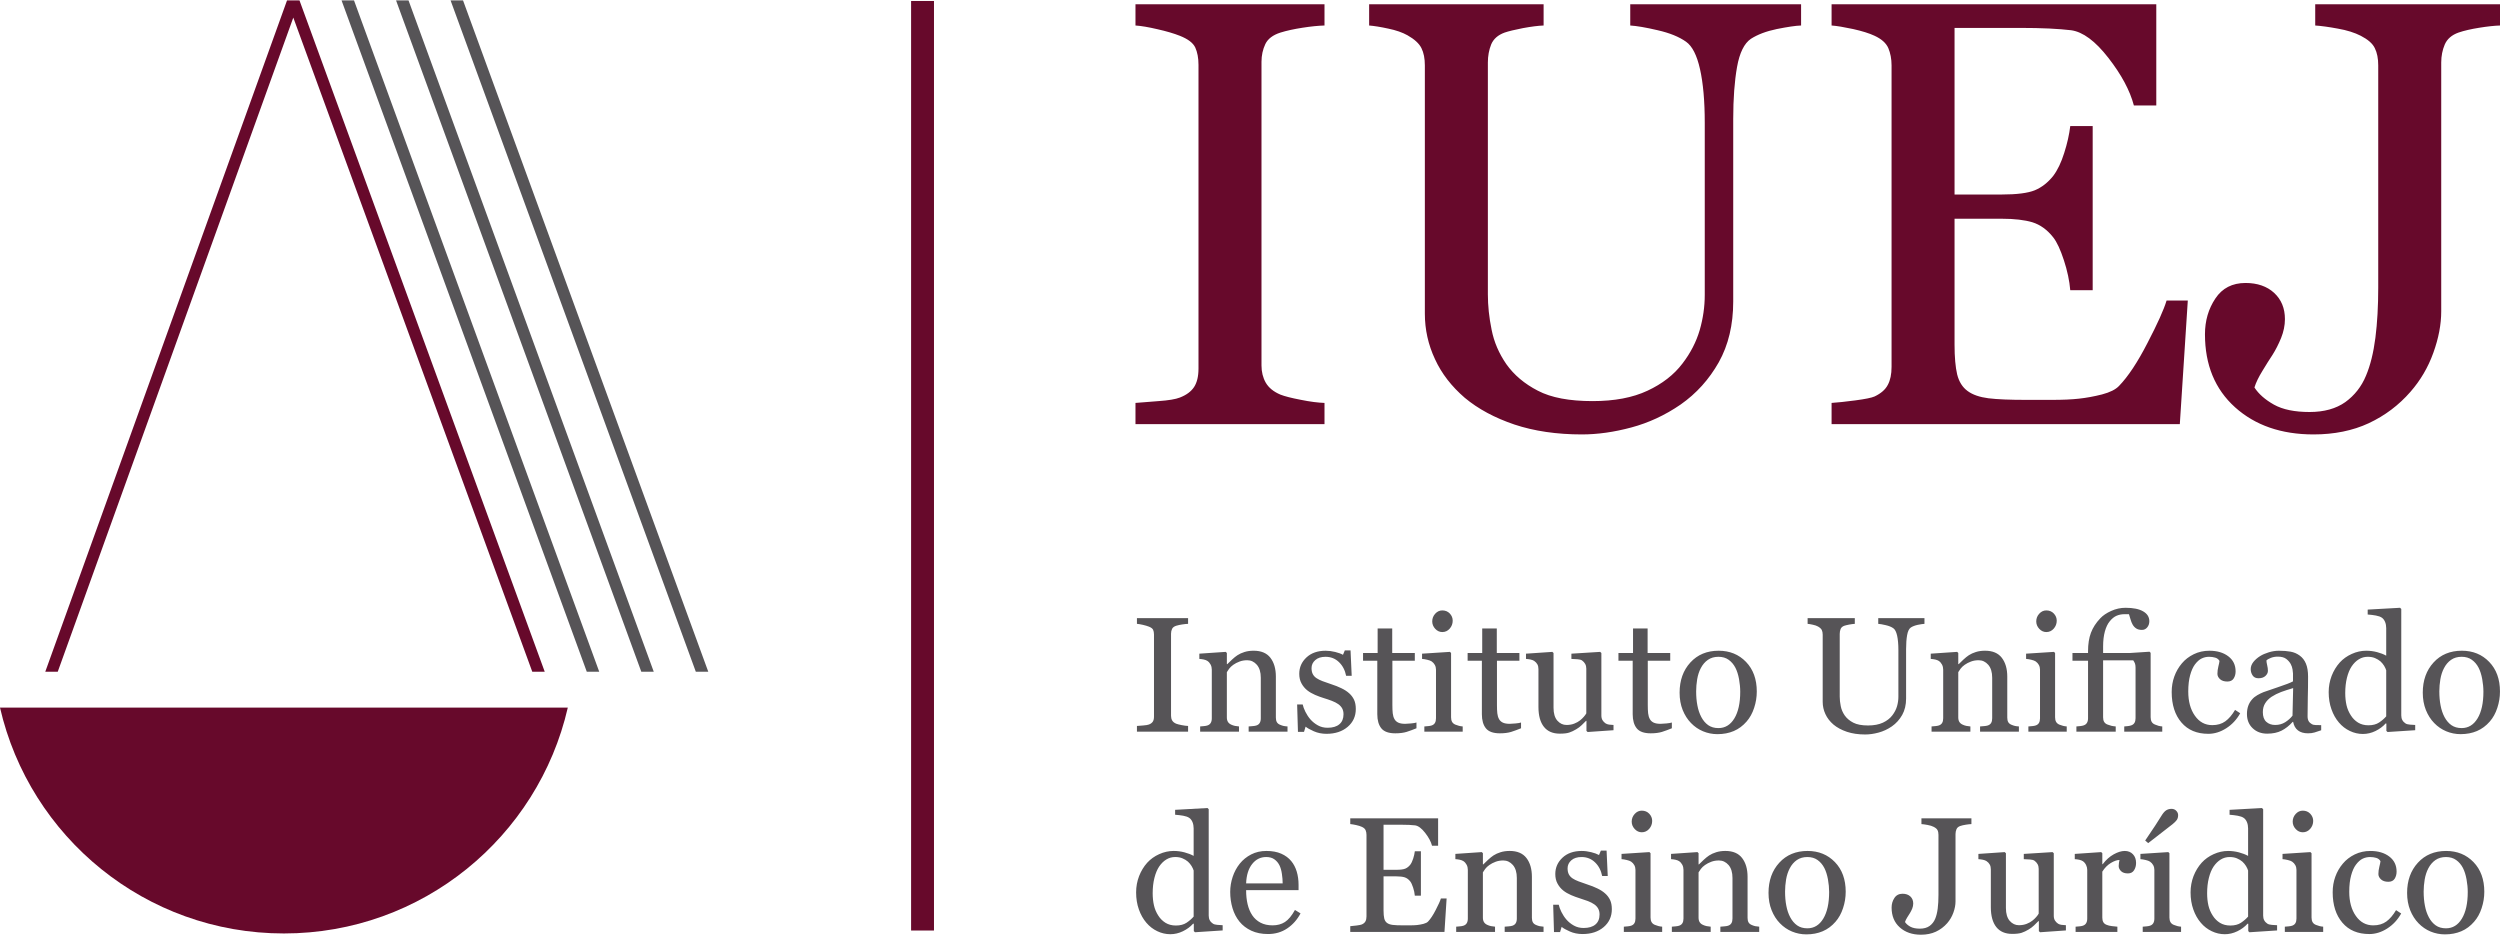
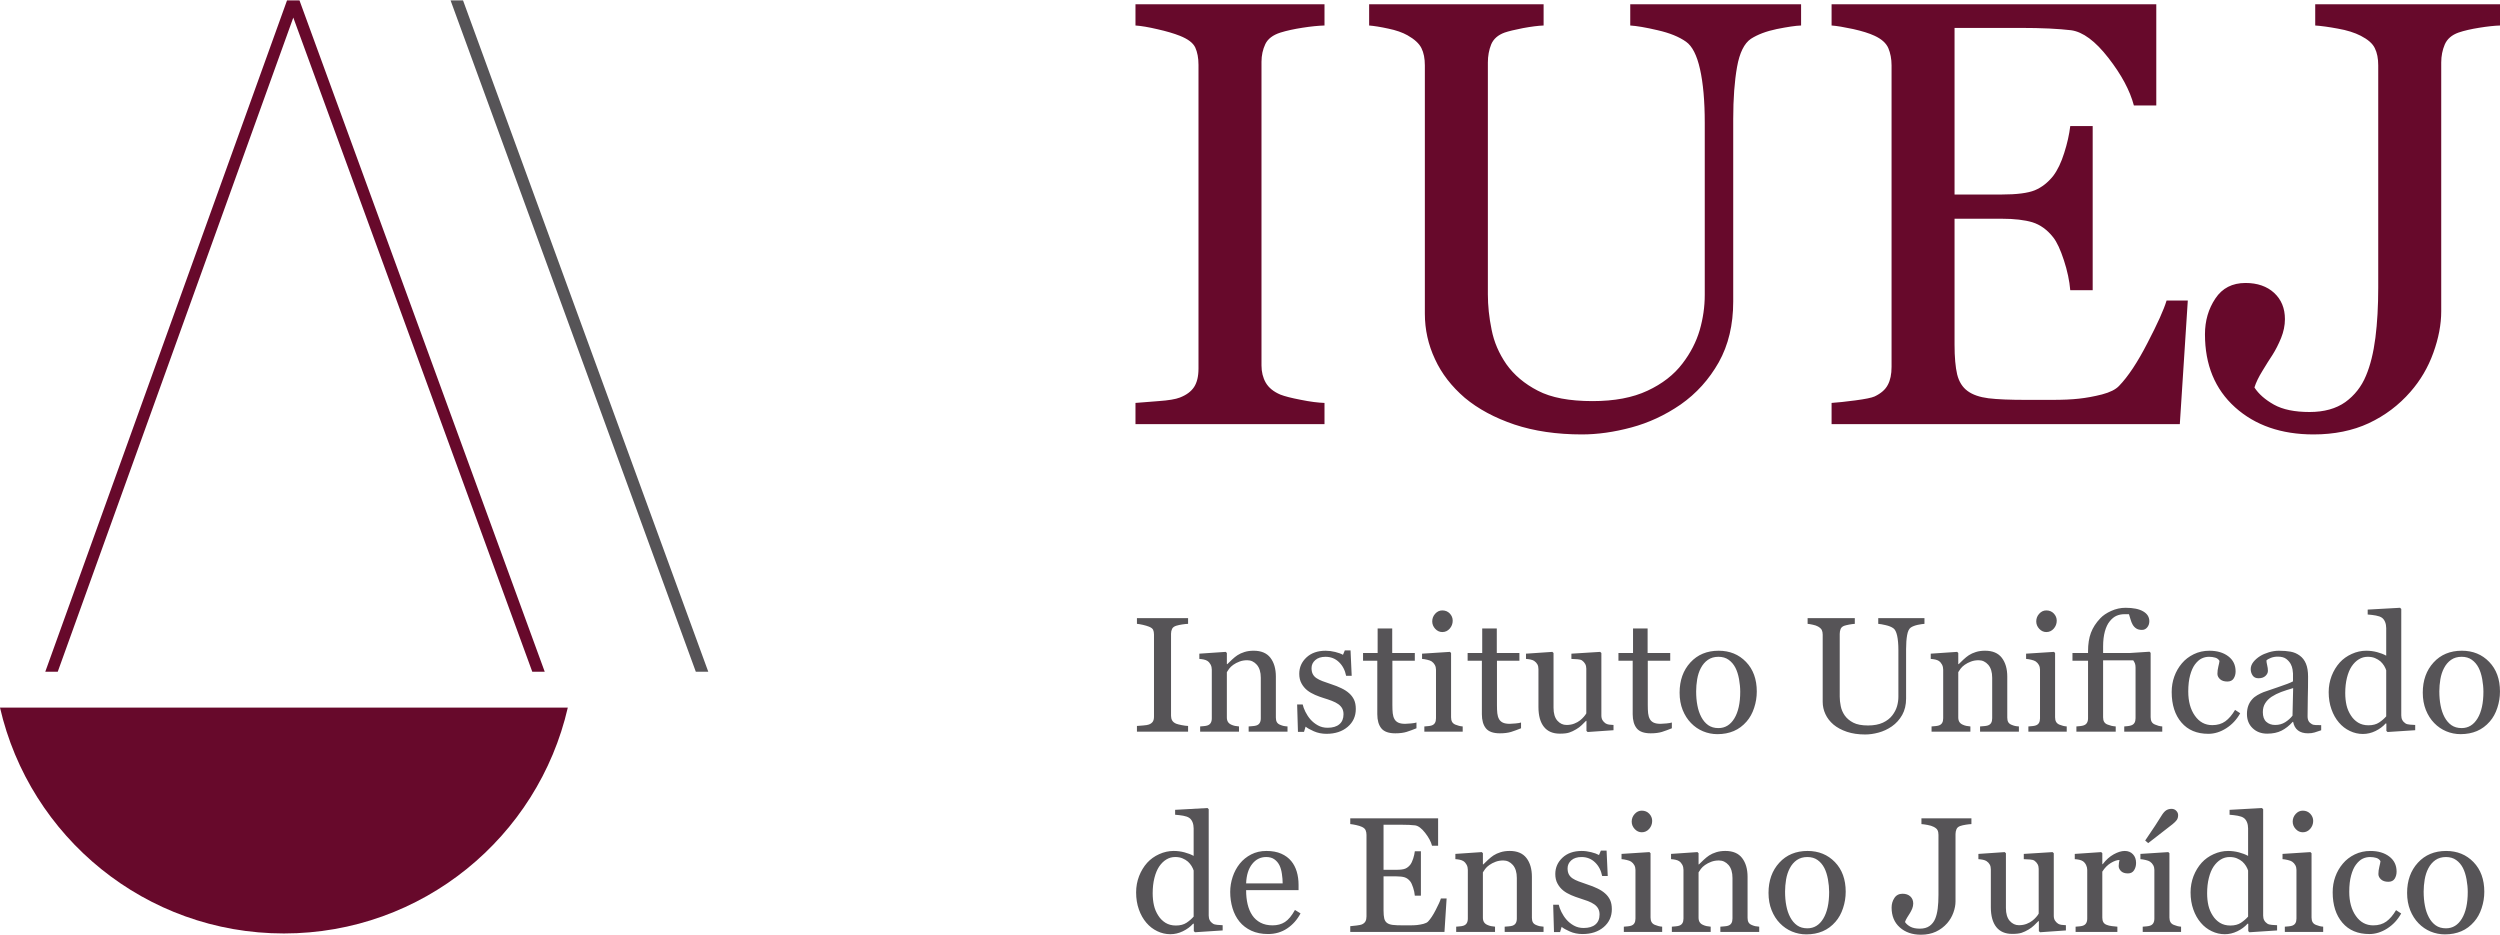
<svg xmlns="http://www.w3.org/2000/svg" xml:space="preserve" width="393px" height="147px" version="1.1" style="shape-rendering:geometricPrecision; text-rendering:geometricPrecision; image-rendering:optimizeQuality; fill-rule:evenodd; clip-rule:evenodd" viewBox="0 0 156317 58419">
  <defs>
    <style type="text/css">
   
    .fil1 {fill:#565457}
    .fil0 {fill:#67092B}
    .fil3 {fill:#565457;fill-rule:nonzero}
    .fil2 {fill:#67092B;fill-rule:nonzero}
   
  </style>
  </defs>
  <g id="Camada_x0020_1">
    <g id="_2123223230944">
      <polygon class="fil0" points="17947,0 18726,0 34061,41978 33282,41978 18339,1074 3610,41978 2830,41978 " />
-       <polygon class="fil1" points="21356,0 22135,0 37469,41978 36690,41978 " />
-       <polygon class="fil1" points="24764,0 25544,0 40878,41978 40099,41978 " />
      <polygon class="fil1" points="28173,0 28952,0 44287,41978 43508,41978 " />
      <path class="fil0" d="M35503 44218c-1856,8089 -9099,14123 -17751,14123 -8653,0 -15896,-6034 -17752,-14123l35503 0z" />
      <path class="fil2" d="M82817 26494l-11819 0 0 -1326c335,-25 815,-63 1446,-114 625,-44 1067,-119 1326,-221 410,-157 707,-378 890,-656 183,-278 278,-663 278,-1156l0 -18997c0,-428 -70,-789 -202,-1079 -139,-291 -455,-530 -966,-733 -366,-145 -834,-284 -1396,-410 -561,-132 -1016,-208 -1376,-233l0 -1326 11819 0 0 1326c-385,12 -840,56 -1370,139 -530,82 -992,182 -1383,303 -473,151 -789,391 -947,719 -158,335 -240,707 -240,1112l0 18978c0,410 89,770 265,1079 183,316 487,568 922,751 259,101 675,209 1263,322 587,120 1086,183 1490,196l0 1326zm29799 -24925c-347,12 -846,88 -1516,221 -662,138 -1199,341 -1622,612 -417,284 -707,871 -865,1755 -158,890 -240,1976 -240,3258l0 11415c0,1458 -303,2721 -902,3794 -606,1073 -1402,1957 -2387,2645 -972,669 -2001,1143 -3081,1433 -1080,291 -2109,436 -3093,436 -1578,0 -2986,-209 -4218,-619 -1231,-417 -2266,-972 -3106,-1673 -820,-707 -1446,-1509 -1862,-2418 -423,-903 -632,-1850 -632,-2841l0 -15518c0,-436 -69,-796 -214,-1086 -145,-291 -436,-556 -871,-802 -316,-177 -714,-316 -1200,-417 -486,-107 -890,-170 -1199,-195l0 -1326 10909 0 0 1326c-341,12 -777,69 -1294,164 -518,101 -903,195 -1143,278 -417,151 -695,397 -840,738 -139,347 -208,726 -208,1131l0 14501c0,701 76,1439 234,2210 151,770 460,1484 921,2153 480,675 1136,1231 1970,1660 833,436 1970,650 3422,650 1364,0 2506,-214 3434,-650 922,-429 1654,-997 2185,-1698 511,-663 865,-1364 1079,-2090 209,-726 316,-1458 316,-2204l0 -10757c0,-1370 -101,-2488 -297,-3359 -195,-871 -486,-1439 -871,-1711 -436,-309 -1023,-549 -1774,-720 -751,-176 -1320,-271 -1717,-296l0 -1326 10682 0 0 1326zm24180 17198l-499 7727 -21774 0 0 -1326c372,-25 864,-76 1483,-158 619,-82 1023,-164 1206,-246 397,-189 676,-429 827,-726 158,-290 234,-669 234,-1124l0 -18852c0,-404 -70,-764 -202,-1079 -139,-316 -423,-568 -859,-771 -335,-157 -783,-296 -1345,-422 -562,-120 -1010,-196 -1344,-221l0 -1326 20303 0 0 6326 -1401 0c-247,-934 -777,-1926 -1598,-2980 -814,-1048 -1590,-1623 -2329,-1724 -385,-44 -840,-82 -1364,-107 -530,-25 -1130,-38 -1812,-38l-4110 0 0 10417 2949 0c940,0 1635,-88 2070,-265 436,-183 815,-480 1149,-897 272,-359 499,-833 688,-1433 190,-593 316,-1155 379,-1685l1402 0 0 10265 -1402 0c-50,-593 -183,-1218 -398,-1875 -214,-656 -435,-1136 -669,-1433 -378,-480 -814,-789 -1300,-941 -486,-145 -1124,-221 -1919,-221l-2949 0 0 7873c0,789 57,1408 164,1863 114,454 329,801 651,1035 315,234 757,385 1306,455 556,69 1345,100 2368,100 404,0 940,0 1603,0 664,0 1225,-24 1680,-75 467,-50 953,-139 1452,-266 499,-132 852,-309 1060,-530 569,-587 1162,-1483 1781,-2689 625,-1200 1023,-2084 1193,-2651l1326 0zm19521 -17198c-347,12 -777,56 -1288,139 -518,82 -953,182 -1307,303 -423,151 -707,397 -859,745 -145,340 -221,719 -221,1124l0 15562c0,814 -164,1679 -492,2588 -328,916 -808,1730 -1433,2444 -732,839 -1597,1490 -2608,1963 -1003,467 -2159,701 -3453,701 -2014,0 -3649,-568 -4906,-1698 -1256,-1131 -1881,-2652 -1881,-4565 0,-840 215,-1585 650,-2235 430,-650 1061,-972 1888,-972 739,0 1338,208 1787,619 448,416 675,959 675,1641 0,391 -82,789 -240,1181 -164,397 -340,744 -536,1053 -190,285 -398,619 -632,1005 -233,379 -404,726 -498,1035 259,404 669,764 1218,1073 556,310 1301,461 2229,461 909,0 1654,-208 2235,-619 574,-416 1010,-965 1294,-1654 271,-643 467,-1433 587,-2367 120,-941 177,-1989 177,-3144l0 -13890c0,-429 -69,-789 -215,-1079 -139,-291 -435,-543 -877,-771 -379,-195 -859,-347 -1433,-448 -575,-107 -1042,-170 -1415,-195l0 -1326 11554 0 0 1326z" />
      <g>
        <path class="fil3" d="M74287 45725l-3198 0 0 -359c91,-7 221,-17 392,-30 169,-13 288,-33 358,-60 111,-43 192,-103 241,-178 50,-75 75,-179 75,-312l0 -5139c0,-117 -19,-214 -54,-292 -38,-79 -123,-143 -262,-198 -99,-39 -225,-77 -377,-112 -152,-35 -275,-56 -373,-63l0 -358 3198 0 0 358c-105,4 -228,16 -371,38 -144,22 -268,50 -374,82 -128,41 -214,106 -256,195 -43,90 -65,191 -65,301l0 5133c0,111 24,208 71,292 50,85 132,153 250,203 70,27 183,57 341,88 159,32 294,49 404,52l0 359zm6216 0l-2429 0 0 -328c77,-7 163,-14 253,-21 92,-7 169,-18 229,-39 94,-30 164,-82 208,-157 47,-75 69,-172 69,-294l0 -2534c0,-350 -82,-620 -246,-810 -166,-189 -366,-285 -601,-285 -176,0 -337,28 -482,83 -147,54 -277,122 -390,202 -109,77 -196,159 -261,248 -65,87 -111,159 -142,212l0 2835c0,113 24,207 71,280 45,74 116,129 210,171 68,32 145,58 225,75 82,15 166,27 253,34l0 328 -2429 0 0 -328c77,-7 157,-14 239,-21 83,-7 153,-18 212,-39 94,-30 164,-82 208,-157 47,-75 69,-172 69,-292l0 -3043c0,-113 -24,-217 -72,-312 -49,-94 -116,-173 -203,-233 -63,-39 -138,-68 -224,-87 -87,-19 -181,-31 -280,-38l0 -328 1651 -112 70 70 0 698 26 0c79,-80 180,-176 299,-288 120,-112 232,-202 339,-272 122,-80 269,-147 438,-200 169,-53 360,-80 572,-80 471,0 822,147 1049,442 227,296 341,687 341,1177l0 2565c0,116 21,210 62,282 41,72 109,128 208,167 82,34 152,58 212,70 58,14 140,24 246,31l0 328zm3847 -2410c137,120 241,258 315,415 73,157 109,348 109,574 0,456 -170,830 -510,1120 -340,289 -781,434 -1322,434 -287,0 -550,-53 -791,-159 -241,-106 -412,-203 -516,-290l-99 326 -379 0 -51 -1711 348 0c27,131 84,284 169,458 87,174 191,333 313,473 130,148 285,273 466,374 181,101 385,150 610,150 317,0 563,-73 735,-219 173,-145 259,-355 259,-626 0,-140 -28,-260 -82,-363 -55,-100 -135,-189 -241,-266 -109,-77 -245,-147 -403,-208 -161,-62 -338,-122 -533,-181 -155,-48 -330,-111 -521,-193 -189,-82 -353,-178 -490,-287 -145,-117 -265,-260 -357,-431 -94,-169 -140,-368 -140,-599 0,-403 150,-743 449,-1023 299,-280 700,-420 1202,-420 193,0 390,26 591,75 202,50 366,109 492,179l114 -274 359 0 72 1588 -348 0c-70,-352 -219,-637 -449,-858 -229,-220 -509,-331 -840,-331 -272,0 -486,68 -642,207 -155,136 -232,304 -232,499 0,148 26,274 77,373 52,101 128,185 232,255 100,67 224,130 377,188 149,58 336,124 558,196 220,70 426,152 620,246 194,92 355,197 479,309zm4217 2196c-217,89 -422,164 -615,226 -192,59 -430,90 -709,90 -413,0 -704,-104 -872,-312 -169,-208 -253,-504 -253,-883l0 -3344 -891 0 0 -482 912 0 0 -1537 912 0 0 1537 1413 0 0 482 -1403 0 0 2765c0,208 7,381 22,521 15,138 51,260 108,363 52,96 133,171 239,221 106,49 249,75 428,75 84,0 207,-9 367,-24 161,-15 276,-34 342,-58l0 360zm2891 214l-2398 0 0 -328c77,-7 158,-14 240,-21 82,-7 152,-18 212,-39 94,-30 163,-82 208,-157 46,-75 68,-172 68,-292l0 -3043c0,-106 -24,-203 -71,-292 -48,-89 -115,-163 -200,-222 -63,-41 -154,-76 -274,-103 -117,-29 -227,-46 -326,-53l0 -328 1744 -112 70 70 0 4022c0,116 22,213 66,290 47,77 117,133 212,171 74,29 146,53 216,71 69,19 147,31 233,38l0 328zm-625 -6942c0,191 -63,357 -188,499 -124,141 -278,213 -463,213 -168,0 -317,-68 -442,-203 -124,-135 -187,-289 -187,-463 0,-185 63,-345 187,-482 125,-137 274,-205 442,-205 192,0 347,65 469,193 121,128 182,279 182,448zm4273 6728c-216,89 -422,164 -615,226 -193,59 -430,90 -708,90 -414,0 -706,-104 -873,-312 -169,-208 -253,-504 -253,-883l0 -3344 -891 0 0 -482 912 0 0 -1537 912 0 0 1537 1414 0 0 482 -1404 0 0 2765c0,208 6,381 22,521 15,138 51,260 108,363 53,96 133,171 239,221 106,49 249,75 428,75 84,0 207,-9 368,-24 160,-15 274,-34 341,-58l0 360zm5781 122l-1616 112 -75 -70 0 -625 -30 0c-79,84 -170,173 -269,267 -99,96 -213,181 -343,257 -150,91 -293,159 -434,205 -138,47 -336,69 -592,69 -434,0 -766,-142 -992,-427 -228,-285 -342,-700 -342,-1243l0 -2362c0,-120 -22,-221 -68,-303 -45,-81 -111,-153 -199,-213 -60,-39 -134,-68 -225,-87 -91,-19 -186,-31 -287,-38l0 -328 1647 -112 75 70 0 3426c0,355 80,623 239,804 159,179 350,270 572,270 182,0 345,-29 486,-85 144,-57 263,-123 359,-200 89,-70 168,-146 235,-224 69,-77 122,-151 158,-217l0 -2798c0,-110 -24,-208 -70,-293 -48,-86 -113,-157 -197,-217 -59,-41 -148,-65 -268,-74 -118,-8 -251,-15 -397,-22l0 -328 1799 -112 75 70 0 3911c0,112 24,210 71,290 47,78 112,146 196,203 60,37 132,61 215,74 84,11 176,18 277,22l0 328zm3649 -122c-217,89 -421,164 -614,226 -193,59 -431,90 -709,90 -413,0 -706,-104 -873,-312 -169,-208 -253,-504 -253,-883l0 -3344 -891 0 0 -482 912 0 0 -1537 912 0 0 1537 1414 0 0 482 -1404 0 0 2765c0,208 7,381 22,521 15,138 51,260 108,363 53,96 133,171 239,221 105,49 249,75 429,75 83,0 206,-9 366,-24 161,-15 276,-34 342,-58l0 360zm5310 -2295c0,347 -55,687 -166,1021 -109,335 -267,619 -471,853 -231,266 -497,464 -801,594 -304,130 -646,195 -1023,195 -315,0 -613,-60 -897,-178 -284,-118 -536,-290 -756,-518 -217,-222 -391,-495 -520,-816 -128,-321 -192,-681 -192,-1081 0,-770 225,-1398 674,-1889 449,-490 1038,-734 1766,-734 692,0 1262,232 1711,697 449,464 675,1083 675,1856zm-1035 10c0,-251 -26,-514 -75,-792 -52,-278 -127,-514 -226,-707 -107,-207 -248,-372 -422,-497 -174,-125 -387,-188 -639,-188 -257,0 -476,63 -658,190 -183,126 -332,301 -445,519 -107,203 -182,435 -227,695 -42,259 -64,512 -64,755 0,319 25,614 78,886 51,271 133,514 248,728 114,213 257,381 428,502 173,121 386,183 640,183 419,0 750,-202 995,-605 244,-403 367,-960 367,-1669zm11519 -4244c-94,4 -229,24 -410,60 -179,38 -324,93 -439,166 -113,77 -191,236 -234,475 -43,241 -65,535 -65,881l0 3088c0,394 -82,736 -244,1026 -164,290 -379,529 -646,715 -263,181 -541,310 -833,388 -292,79 -570,118 -837,118 -427,0 -807,-56 -1140,-167 -333,-113 -614,-263 -841,-453 -222,-191 -391,-408 -504,-654 -114,-244 -170,-501 -170,-769l0 -4197c0,-118 -19,-215 -58,-294 -40,-78 -119,-150 -236,-217 -85,-48 -193,-85 -325,-112 -131,-30 -240,-47 -324,-54l0 -358 2951 0 0 358c-92,4 -210,19 -350,45 -140,27 -244,53 -309,75 -113,41 -188,108 -228,200 -37,94 -56,197 -56,306l0 3922c0,190 21,390 64,598 40,208 124,401 249,583 130,182 308,333 533,449 225,117 533,176 925,176 369,0 678,-59 930,-176 248,-116 447,-270 590,-460 138,-179 234,-369 292,-565 56,-197 85,-395 85,-596l0 -2910c0,-371 -27,-673 -79,-909 -53,-236 -132,-389 -237,-463 -117,-83 -276,-148 -479,-194 -203,-48 -357,-74 -465,-81l0 -358 2890 0 0 358zm5905 6743l-2428 0 0 -328c77,-7 162,-14 252,-21 93,-7 170,-18 229,-39 94,-30 165,-82 209,-157 46,-75 68,-172 68,-294l0 -2534c0,-350 -82,-620 -246,-810 -166,-189 -365,-285 -601,-285 -176,0 -336,28 -481,83 -147,54 -277,122 -390,202 -109,77 -196,159 -261,248 -65,87 -111,159 -142,212l0 2835c0,113 24,207 70,280 46,74 116,129 210,171 68,32 145,58 226,75 81,15 165,27 252,34l0 328 -2428 0 0 -328c77,-7 157,-14 239,-21 82,-7 152,-18 212,-39 94,-30 164,-82 208,-157 46,-75 68,-172 68,-292l0 -3043c0,-113 -24,-217 -72,-312 -49,-94 -116,-173 -203,-233 -63,-39 -138,-68 -223,-87 -87,-19 -182,-31 -280,-38l0 -328 1651 -112 70 70 0 698 26 0c78,-80 179,-176 298,-288 120,-112 233,-202 339,-272 123,-80 270,-147 439,-200 169,-53 360,-80 572,-80 471,0 821,147 1048,442 227,296 342,687 342,1177l0 2565c0,116 20,210 61,282 41,72 110,128 209,167 82,34 152,58 212,70 57,14 140,24 245,31l0 328zm2991 0l-2398 0 0 -328c77,-7 157,-14 239,-21 82,-7 152,-18 212,-39 94,-30 164,-82 208,-157 46,-75 68,-172 68,-292l0 -3043c0,-106 -24,-203 -71,-292 -48,-89 -115,-163 -200,-222 -63,-41 -154,-76 -273,-103 -118,-29 -227,-46 -326,-53l0 -328 1743 -112 70 70 0 4022c0,116 22,213 67,290 46,77 116,133 211,171 74,29 146,53 216,71 70,19 147,31 234,38l0 328zm-625 -6942c0,191 -64,357 -188,499 -125,141 -279,213 -463,213 -169,0 -318,-68 -442,-203 -125,-135 -188,-289 -188,-463 0,-185 63,-345 188,-482 124,-137 273,-205 442,-205 191,0 347,65 468,193 121,128 183,279 183,448zm6149 6498c74,31 145,56 215,77 71,18 147,32 234,39l0 328 -2377 0 0 -328c77,-7 154,-14 229,-22 75,-9 142,-22 202,-43 93,-31 163,-84 208,-159 46,-75 68,-172 68,-292l0 -3162c0,-103 -12,-186 -34,-250 -24,-65 -60,-133 -111,-206l-1884 0 0 3567c0,118 22,214 69,287 44,74 116,128 213,164 77,31 157,56 241,77 84,18 172,32 266,39l0 328 -2459 0 0 -328c77,-7 157,-14 239,-22 83,-9 153,-22 212,-43 94,-31 164,-84 208,-159 47,-75 69,-172 69,-292l0 -3593 -974 0 0 -482 974 0 0 -114c0,-444 59,-829 181,-1151 121,-321 316,-623 584,-905 164,-176 391,-330 681,-461 289,-132 590,-197 897,-197 483,0 852,75 1107,226 254,148 382,353 382,613 0,150 -43,278 -130,384 -87,108 -198,160 -331,160 -147,0 -268,-30 -362,-93 -94,-63 -167,-144 -221,-240 -52,-92 -99,-204 -134,-334 -38,-131 -69,-236 -96,-316l-272 0c-182,0 -349,32 -500,97 -152,65 -296,181 -432,351 -128,155 -227,365 -301,629 -73,265 -111,578 -111,940l0 411 1659 0 1243 -81 70 69 0 4026c0,117 22,215 67,292 45,77 116,133 211,169zm3329 577c-717,0 -1277,-235 -1682,-709 -405,-473 -608,-1108 -608,-1904 0,-347 54,-669 164,-971 107,-301 266,-576 473,-822 198,-236 446,-427 743,-572 298,-145 623,-217 975,-217 485,0 879,116 1183,347 306,232 458,546 458,946 0,165 -39,312 -120,440 -80,128 -213,193 -396,193 -198,0 -350,-49 -459,-148 -108,-101 -162,-212 -162,-335 0,-148 20,-302 59,-459 41,-158 63,-274 70,-347 -59,-103 -148,-171 -267,-205 -120,-36 -248,-53 -385,-53 -161,0 -314,34 -459,103 -147,68 -287,195 -426,377 -122,166 -223,391 -300,675 -77,283 -116,621 -116,1014 0,620 138,1125 415,1516 275,392 637,588 1086,588 324,0 596,-80 816,-239 219,-159 422,-396 610,-714l321 210c-220,396 -512,709 -874,939 -361,231 -735,347 -1119,347zm7057 -222c-159,58 -298,104 -417,138 -120,36 -254,53 -407,53 -263,0 -473,-61 -628,-182 -157,-122 -258,-299 -301,-533l-31 0c-215,241 -447,423 -695,548 -247,125 -546,188 -896,188 -369,0 -673,-113 -910,-340 -238,-225 -357,-523 -357,-888 0,-190 27,-359 80,-509 53,-150 133,-285 241,-405 84,-99 193,-188 329,-266 137,-79 267,-140 386,-188 151,-56 455,-161 914,-314 459,-152 769,-272 929,-359l0 -492c0,-44 -8,-126 -27,-249 -19,-123 -58,-239 -118,-349 -69,-122 -162,-228 -285,-320 -123,-91 -297,-137 -523,-137 -153,0 -297,25 -430,76 -132,52 -225,107 -278,163 0,67 15,164 46,293 32,129 47,248 47,357 0,117 -53,223 -157,320 -104,96 -249,143 -435,143 -166,0 -289,-60 -366,-178 -78,-117 -117,-248 -117,-395 0,-154 54,-299 162,-440 109,-139 251,-264 425,-373 150,-94 331,-173 546,-238 214,-65 422,-97 627,-97 280,0 526,19 735,58 210,38 399,120 570,246 169,123 299,290 387,502 90,212 134,483 134,816 0,475 -5,897 -16,1266 -10,367 -15,768 -15,1206 0,129 22,232 68,309 45,77 115,141 209,194 51,29 129,47 239,50 109,4 220,5 335,5l0 321zm-1753 -2637c-285,84 -536,166 -751,244 -215,81 -415,181 -600,301 -169,115 -300,248 -397,403 -98,155 -147,340 -147,554 0,276 73,479 218,609 146,130 330,195 554,195 237,0 445,-59 627,-173 180,-114 333,-251 456,-408l40 -1725zm7632 2634l-1728 112 -75 -70 0 -457 -41 -11c-173,195 -388,352 -642,477 -255,123 -517,184 -787,184 -281,0 -552,-63 -813,-188 -263,-124 -491,-300 -684,-528 -196,-228 -353,-505 -467,-829 -115,-323 -173,-680 -173,-1069 0,-357 62,-695 184,-1017 125,-319 294,-599 511,-840 203,-222 453,-401 748,-534 295,-134 596,-200 904,-200 229,0 456,29 678,87 220,58 411,133 572,222l0 -1723c0,-142 -24,-270 -70,-386 -48,-114 -113,-203 -197,-263 -92,-65 -218,-109 -377,-138 -159,-30 -330,-50 -514,-63l0 -308 2025 -113 75 75 0 6652c0,116 23,215 69,298 44,81 111,149 196,206 63,41 156,65 277,75 119,10 229,17 329,21l0 328zm-1813 -867l0 -2880c-27,-88 -70,-180 -130,-281 -61,-98 -137,-191 -227,-274 -97,-82 -210,-153 -342,-207 -130,-55 -281,-82 -456,-82 -202,0 -386,51 -555,155 -171,103 -319,251 -451,445 -123,185 -222,423 -294,710 -71,288 -107,606 -107,956 0,281 28,533 80,762 53,227 144,440 272,637 118,186 266,335 449,449 183,113 400,169 651,169 268,0 490,-58 665,-174 177,-118 324,-246 445,-385zm7113 -1550c0,347 -55,687 -166,1021 -109,335 -266,619 -471,853 -231,266 -497,464 -801,594 -304,130 -645,195 -1023,195 -314,0 -613,-60 -897,-178 -283,-118 -536,-290 -756,-518 -217,-222 -391,-495 -520,-816 -127,-321 -193,-681 -193,-1081 0,-770 226,-1398 675,-1889 449,-490 1039,-734 1766,-734 692,0 1262,232 1711,697 449,464 675,1083 675,1856zm-1035 10c0,-251 -26,-514 -75,-792 -52,-278 -127,-514 -226,-707 -107,-207 -247,-372 -422,-497 -174,-125 -387,-188 -638,-188 -258,0 -477,63 -660,190 -182,126 -331,301 -443,519 -108,203 -183,435 -228,695 -42,259 -65,512 -65,755 0,319 26,614 79,886 51,271 133,514 247,728 115,213 259,381 429,502 173,121 386,183 641,183 418,0 749,-202 994,-605 244,-403 367,-960 367,-1669zm-78831 14926l-1729 113 -75 -70 0 -458 -41 -10c-172,195 -387,352 -642,476 -254,124 -517,185 -787,185 -280,0 -552,-63 -813,-188 -263,-125 -490,-301 -683,-528 -196,-229 -354,-505 -468,-830 -115,-322 -173,-679 -173,-1069 0,-357 62,-695 185,-1016 125,-319 293,-599 510,-840 204,-222 453,-402 748,-535 296,-133 596,-200 904,-200 229,0 456,29 678,88 220,58 411,133 572,221l0 -1723c0,-141 -24,-269 -70,-385 -48,-115 -113,-204 -197,-263 -92,-66 -218,-110 -377,-139 -159,-29 -330,-49 -514,-63l0 -307 2026 -113 74 75 0 6652c0,116 23,215 69,297 44,82 111,150 197,207 63,41 155,65 276,75 119,10 229,17 330,21l0 327zm-1814 -866l0 -2881c-27,-87 -70,-179 -130,-280 -61,-99 -137,-191 -227,-274 -97,-83 -210,-153 -342,-207 -129,-55 -281,-82 -456,-82 -201,0 -386,51 -555,155 -170,103 -319,251 -450,444 -123,186 -222,424 -294,711 -72,288 -108,606 -108,956 0,280 28,533 81,761 52,228 143,441 271,638 118,186 266,334 450,449 182,112 399,169 650,169 268,0 490,-58 666,-174 176,-118 323,-246 444,-385zm6683 -200c-207,393 -486,708 -834,941 -347,234 -748,350 -1199,350 -398,0 -746,-70 -1047,-210 -298,-140 -544,-329 -739,-568 -195,-241 -338,-521 -434,-840 -95,-320 -144,-658 -144,-1013 0,-321 52,-635 154,-943 101,-307 251,-586 448,-831 191,-236 427,-427 710,-573 282,-145 600,-217 950,-217 362,0 671,57 929,171 256,113 466,268 627,465 153,186 268,406 343,659 75,253 113,527 113,825l0 329 -3279 0c0,325 30,618 93,882 62,262 159,495 294,696 130,193 302,346 513,458 211,111 462,167 755,167 298,0 557,-69 772,-209 216,-139 425,-390 626,-754l349 215zm-1117 -1875c0,-186 -16,-386 -48,-597 -31,-214 -82,-391 -152,-533 -77,-154 -183,-279 -316,-374 -133,-98 -306,-145 -516,-145 -352,0 -644,145 -874,435 -232,292 -359,695 -379,1214l2285 0z" />
        <path class="fil3" d="M90452 56154l-134 2090 -5891 0 0 -358c101,-7 234,-21 402,-43 167,-22 277,-44 326,-67 108,-50 183,-116 224,-196 42,-78 63,-181 63,-304l0 -5100c0,-109 -19,-206 -55,-291 -37,-86 -114,-154 -232,-209 -91,-43 -212,-80 -364,-114 -152,-33 -273,-53 -364,-60l0 -359 5493 0 0 1711 -380 0c-66,-252 -210,-520 -431,-805 -221,-284 -431,-439 -630,-467 -105,-12 -228,-22 -370,-29 -143,-6 -305,-10 -490,-10l-1111 0 0 2818 797 0c254,0 442,-24 560,-72 118,-49 220,-129 311,-242 73,-97 135,-226 186,-388 51,-161 86,-312 102,-456l380 0 0 2777 -380 0c-13,-161 -49,-330 -107,-507 -58,-178 -118,-307 -181,-388 -102,-130 -220,-213 -352,-255 -131,-39 -304,-59 -519,-59l-797 0 0 2129c0,214 15,381 44,504 31,123 89,217 176,280 85,64 205,104 353,123 151,19 364,27 641,27 109,0 255,0 433,0 180,0 332,-6 455,-20 126,-14 257,-38 393,-72 134,-36 230,-84 287,-143 153,-159 314,-401 481,-728 169,-324 277,-563 323,-717l358 0zm6060 2090l-2429 0 0 -327c77,-7 163,-14 253,-21 92,-7 169,-19 229,-39 93,-31 164,-82 208,-157 47,-75 69,-173 69,-294l0 -2534c0,-351 -83,-620 -246,-810 -166,-189 -366,-285 -602,-285 -175,0 -336,27 -481,82 -147,55 -277,123 -390,203 -109,77 -196,159 -261,247 -65,88 -111,160 -142,212l0 2835c0,113 24,207 71,280 45,74 116,130 210,171 68,33 145,58 225,75 82,16 166,28 253,35l0 327 -2429 0 0 -327c77,-7 157,-14 239,-21 83,-7 152,-19 212,-39 94,-31 164,-82 208,-157 47,-75 69,-173 69,-292l0 -3044c0,-112 -24,-217 -72,-312 -49,-94 -116,-173 -203,-232 -63,-40 -139,-69 -224,-87 -87,-20 -181,-31 -280,-38l0 -328 1651 -113 70 70 0 698 26 0c79,-79 180,-175 299,-288 120,-111 232,-201 338,-271 123,-81 270,-147 439,-200 169,-53 360,-81 572,-81 471,0 821,147 1049,443 227,295 341,686 341,1177l0 2564c0,117 21,211 62,283 41,71 109,127 208,167 82,34 152,58 212,70 58,13 140,24 246,31l0 327zm3847 -2409c137,119 241,258 315,414 73,158 109,349 109,574 0,456 -171,831 -511,1121 -340,289 -780,433 -1322,433 -286,0 -549,-52 -790,-158 -241,-106 -412,-203 -516,-291l-99 327 -379 0 -51 -1712 348 0c27,132 84,284 169,458 87,174 191,333 313,473 130,149 285,274 466,374 181,101 384,150 609,150 318,0 564,-73 736,-218 173,-145 259,-355 259,-627 0,-140 -28,-259 -83,-362 -54,-101 -134,-189 -240,-266 -110,-77 -245,-147 -403,-209 -161,-61 -339,-121 -533,-181 -155,-48 -330,-111 -521,-193 -190,-82 -353,-177 -490,-287 -145,-116 -265,-259 -357,-430 -94,-169 -140,-369 -140,-600 0,-402 150,-742 449,-1022 299,-280 700,-421 1202,-421 193,0 390,26 591,76 202,49 365,109 492,179l114 -275 359 0 72 1588 -348 0c-70,-351 -219,-637 -449,-857 -230,-220 -510,-331 -841,-331 -272,0 -485,68 -641,206 -155,137 -232,304 -232,499 0,149 26,275 77,374 52,100 128,184 232,255 99,66 224,129 377,187 149,58 336,125 557,197 221,70 427,151 620,245 195,93 356,197 480,310zm3571 2409l-2397 0 0 -327c77,-7 157,-14 239,-21 82,-7 152,-19 212,-39 94,-31 164,-82 208,-157 46,-75 68,-173 68,-292l0 -3044c0,-105 -24,-203 -71,-292 -48,-89 -115,-162 -200,-221 -63,-42 -154,-76 -274,-103 -117,-29 -227,-46 -326,-53l0 -328 1744 -113 70 70 0 4022c0,116 22,214 67,290 46,77 116,134 211,171 74,29 146,53 216,72 70,19 147,31 233,38l0 327zm-625 -6942c0,191 -63,357 -187,499 -125,141 -279,213 -463,213 -169,0 -318,-68 -442,-203 -125,-135 -188,-288 -188,-463 0,-184 63,-344 188,-481 124,-137 273,-205 442,-205 191,0 347,65 468,193 121,128 182,278 182,447zm6692 6942l-2429 0 0 -327c77,-7 162,-14 252,-21 93,-7 170,-19 230,-39 94,-31 164,-82 208,-157 46,-75 68,-173 68,-294l0 -2534c0,-351 -82,-620 -245,-810 -167,-189 -366,-285 -602,-285 -176,0 -336,27 -481,82 -147,55 -277,123 -390,203 -109,77 -196,159 -261,247 -65,88 -111,160 -142,212l0 2835c0,113 24,207 70,280 46,74 116,130 210,171 69,33 145,58 226,75 81,16 165,28 252,35l0 327 -2428 0 0 -327c77,-7 157,-14 239,-21 82,-7 152,-19 212,-39 94,-31 164,-82 208,-157 46,-75 68,-173 68,-292l0 -3044c0,-112 -24,-217 -71,-312 -50,-94 -117,-173 -203,-232 -64,-40 -139,-69 -224,-87 -87,-20 -181,-31 -280,-38l0 -328 1651 -113 70 70 0 698 26 0c78,-79 179,-175 299,-288 119,-111 232,-201 338,-271 123,-81 270,-147 439,-200 169,-53 360,-81 572,-81 471,0 821,147 1048,443 227,295 342,686 342,1177l0 2564c0,117 20,211 61,283 41,71 110,127 209,167 82,34 152,58 212,70 58,13 140,24 246,31l0 327zm5408 -2508c0,346 -54,686 -166,1021 -109,335 -266,618 -471,852 -230,266 -497,465 -801,594 -304,130 -645,195 -1023,195 -314,0 -613,-60 -896,-177 -284,-118 -537,-291 -757,-518 -217,-222 -391,-495 -519,-816 -128,-321 -193,-682 -193,-1081 0,-771 225,-1399 674,-1889 449,-490 1039,-735 1766,-735 692,0 1262,233 1712,697 449,465 674,1083 674,1857zm-1035 10c0,-251 -25,-514 -75,-792 -51,-279 -127,-515 -226,-708 -107,-206 -247,-372 -421,-496 -174,-125 -388,-188 -639,-188 -258,0 -477,63 -659,189 -183,127 -332,301 -444,519 -108,204 -183,436 -228,695 -42,260 -64,513 -64,755 0,320 25,615 78,887 52,271 133,514 248,727 115,214 258,381 429,502 172,122 386,183 640,183 418,0 749,-201 994,-604 244,-403 367,-960 367,-1669zm8896 -4244c-94,4 -210,15 -348,38 -140,22 -258,49 -353,82 -115,41 -192,107 -233,201 -39,93 -60,195 -60,304l0 4210c0,220 -44,454 -133,700 -89,248 -219,468 -387,661 -199,227 -433,403 -706,531 -272,126 -584,190 -934,190 -545,0 -987,-154 -1327,-460 -340,-305 -509,-717 -509,-1235 0,-227 58,-428 176,-604 116,-176 287,-263 510,-263 200,0 363,56 484,167 121,113 182,260 182,444 0,106 -22,214 -64,320 -45,107 -93,201 -145,285 -52,77 -108,167 -171,271 -63,103 -109,197 -135,281 70,109 181,206 329,290 151,83 352,125 603,125 246,0 448,-57 605,-168 155,-113 273,-261 350,-447 74,-175 126,-388 159,-641 32,-254 47,-538 47,-850l0 -3758c0,-116 -18,-213 -57,-291 -38,-79 -118,-147 -238,-209 -102,-52 -232,-94 -387,-121 -156,-29 -282,-46 -383,-53l0 -359 3125 0 0 359zm5907 6650l-1615 113 -75 -70 0 -625 -31 0c-79,84 -169,172 -268,266 -99,96 -214,181 -343,258 -151,90 -294,159 -434,205 -138,46 -337,69 -593,69 -434,0 -765,-142 -992,-427 -227,-286 -342,-701 -342,-1244l0 -2362c0,-120 -22,-220 -68,-302 -44,-82 -111,-154 -198,-213 -60,-40 -135,-69 -225,-87 -91,-20 -186,-31 -287,-38l0 -328 1646 -113 75 70 0 3426c0,356 81,623 239,805 159,179 350,270 572,270 183,0 345,-30 487,-86 144,-57 263,-123 359,-200 88,-70 167,-145 235,-223 69,-77 122,-151 157,-217l0 -2798c0,-111 -23,-208 -70,-294 -47,-85 -112,-156 -196,-217 -60,-40 -148,-64 -268,-73 -118,-9 -251,-15 -398,-22l0 -328 1800 -113 75 70 0 3911c0,113 24,210 70,290 48,79 113,147 197,204 59,37 131,61 215,73 83,12 176,19 276,23l0 327zm4388 -4215c0,170 -42,320 -125,451 -84,132 -212,198 -386,198 -186,0 -330,-47 -429,-143 -97,-97 -147,-203 -147,-320 0,-71 6,-138 17,-198 12,-59 23,-120 33,-179 -155,0 -337,63 -545,190 -208,126 -384,307 -529,539l0 2880c0,117 22,211 66,285 46,75 116,130 214,165 82,35 189,60 321,76 131,17 246,29 341,36l0 327 -2612 0 0 -327c76,-7 156,-14 239,-21 82,-7 151,-19 211,-39 94,-31 164,-82 208,-157 47,-75 69,-173 69,-292l0 -3044c0,-102 -24,-204 -72,-303 -49,-101 -116,-182 -203,-241 -63,-40 -138,-69 -224,-87 -87,-20 -181,-31 -280,-38l0 -328 1652 -113 70 69 0 686 25 0c205,-270 434,-476 687,-616 253,-140 483,-211 692,-211 210,0 379,69 510,206 132,136 197,319 197,549zm2814 4307l-2398 0 0 -327c77,-7 157,-14 239,-21 82,-7 152,-19 212,-39 94,-31 164,-82 208,-157 47,-75 69,-173 69,-292l0 -3044c0,-105 -24,-203 -72,-292 -48,-89 -114,-162 -200,-221 -63,-42 -153,-76 -273,-103 -118,-29 -227,-46 -327,-53l0 -328 1744 -113 70 70 0 4022c0,116 23,214 67,290 46,77 116,134 212,171 73,29 145,53 215,72 70,19 147,31 234,38l0 327zm-184 -7304c0,127 -30,229 -87,309 -60,81 -146,166 -259,257 -167,133 -386,302 -653,508 -270,209 -561,432 -872,677l-189 -161c300,-444 510,-757 629,-937 119,-183 247,-383 383,-603 103,-171 204,-287 301,-349 98,-61 208,-92 335,-92 121,0 220,41 297,123 77,82 115,171 115,268zm6188 7212l-1728 113 -75 -70 0 -458 -41 -10c-172,195 -388,352 -642,476 -254,124 -517,185 -787,185 -280,0 -552,-63 -813,-188 -263,-125 -491,-301 -683,-528 -197,-229 -354,-505 -468,-830 -115,-322 -173,-679 -173,-1069 0,-357 62,-695 184,-1016 125,-319 294,-599 511,-840 203,-222 453,-402 748,-535 295,-133 596,-200 903,-200 230,0 457,29 679,88 220,58 411,133 572,221l0 -1723c0,-141 -24,-269 -70,-385 -48,-115 -113,-204 -197,-263 -92,-66 -218,-110 -377,-139 -159,-29 -330,-49 -514,-63l0 -307 2025 -113 75 75 0 6652c0,116 23,215 69,297 44,82 111,150 196,207 63,41 156,65 277,75 119,10 228,17 329,21l0 327zm-1813 -866l0 -2881c-28,-87 -70,-179 -130,-280 -61,-99 -137,-191 -227,-274 -97,-83 -210,-153 -342,-207 -130,-55 -281,-82 -456,-82 -202,0 -386,51 -555,155 -171,103 -319,251 -451,444 -123,186 -222,424 -293,711 -72,288 -108,606 -108,956 0,280 28,533 80,761 53,228 144,441 272,638 117,186 266,334 449,449 183,112 400,169 651,169 268,0 490,-58 665,-174 176,-118 323,-246 445,-385zm4695 958l-2398 0 0 -327c77,-7 157,-14 239,-21 82,-7 152,-19 211,-39 94,-31 164,-82 209,-157 46,-75 68,-173 68,-292l0 -3044c0,-105 -24,-203 -71,-292 -48,-89 -115,-162 -200,-221 -63,-42 -154,-76 -274,-103 -117,-29 -227,-46 -326,-53l0 -328 1744 -113 70 70 0 4022c0,116 22,214 66,290 47,77 116,134 212,171 74,29 146,53 215,72 71,19 148,31 235,38l0 327zm-625 -6942c0,191 -64,357 -188,499 -125,141 -279,213 -463,213 -169,0 -318,-68 -442,-203 -125,-135 -188,-288 -188,-463 0,-184 63,-344 188,-481 124,-137 273,-205 442,-205 191,0 346,65 468,193 121,128 183,278 183,447zm3509 7075c-718,0 -1278,-235 -1682,-708 -405,-473 -608,-1109 -608,-1904 0,-347 54,-670 164,-972 107,-300 266,-576 473,-821 198,-236 445,-427 742,-573 300,-145 624,-217 976,-217 485,0 879,116 1183,347 306,232 458,547 458,946 0,166 -40,313 -119,441 -81,128 -214,193 -397,193 -198,0 -350,-50 -459,-149 -108,-100 -163,-211 -163,-335 0,-148 21,-302 60,-459 41,-157 63,-273 70,-346 -60,-103 -148,-171 -268,-206 -119,-35 -247,-52 -384,-52 -161,0 -315,34 -460,102 -146,69 -287,195 -425,378 -123,165 -223,390 -300,674 -77,284 -116,621 -116,1015 0,619 138,1125 415,1516 275,391 637,587 1086,587 324,0 596,-80 816,-239 219,-158 422,-396 610,-713l321 210c-221,396 -513,708 -875,939 -360,230 -734,346 -1118,346zm7190 -2641c0,346 -55,686 -166,1021 -109,335 -266,618 -472,852 -230,266 -496,465 -800,594 -304,130 -646,195 -1023,195 -314,0 -614,-60 -897,-177 -283,-118 -536,-291 -756,-518 -217,-222 -391,-495 -520,-816 -127,-321 -193,-682 -193,-1081 0,-771 226,-1399 675,-1889 449,-490 1039,-735 1766,-735 692,0 1262,233 1711,697 449,465 675,1083 675,1857zm-1035 10c0,-251 -26,-514 -76,-792 -51,-279 -126,-515 -225,-708 -107,-206 -247,-372 -422,-496 -174,-125 -388,-188 -638,-188 -258,0 -477,63 -660,189 -182,127 -331,301 -444,519 -107,204 -182,436 -227,695 -43,260 -65,513 -65,755 0,320 26,615 79,887 51,271 133,514 248,727 114,214 258,381 429,502 171,122 385,183 640,183 418,0 749,-201 994,-604 244,-403 367,-960 367,-1669z" />
      </g>
-       <polygon class="fil0" points="56968,36 58399,36 58399,58157 56968,58157 " />
    </g>
  </g>
</svg>